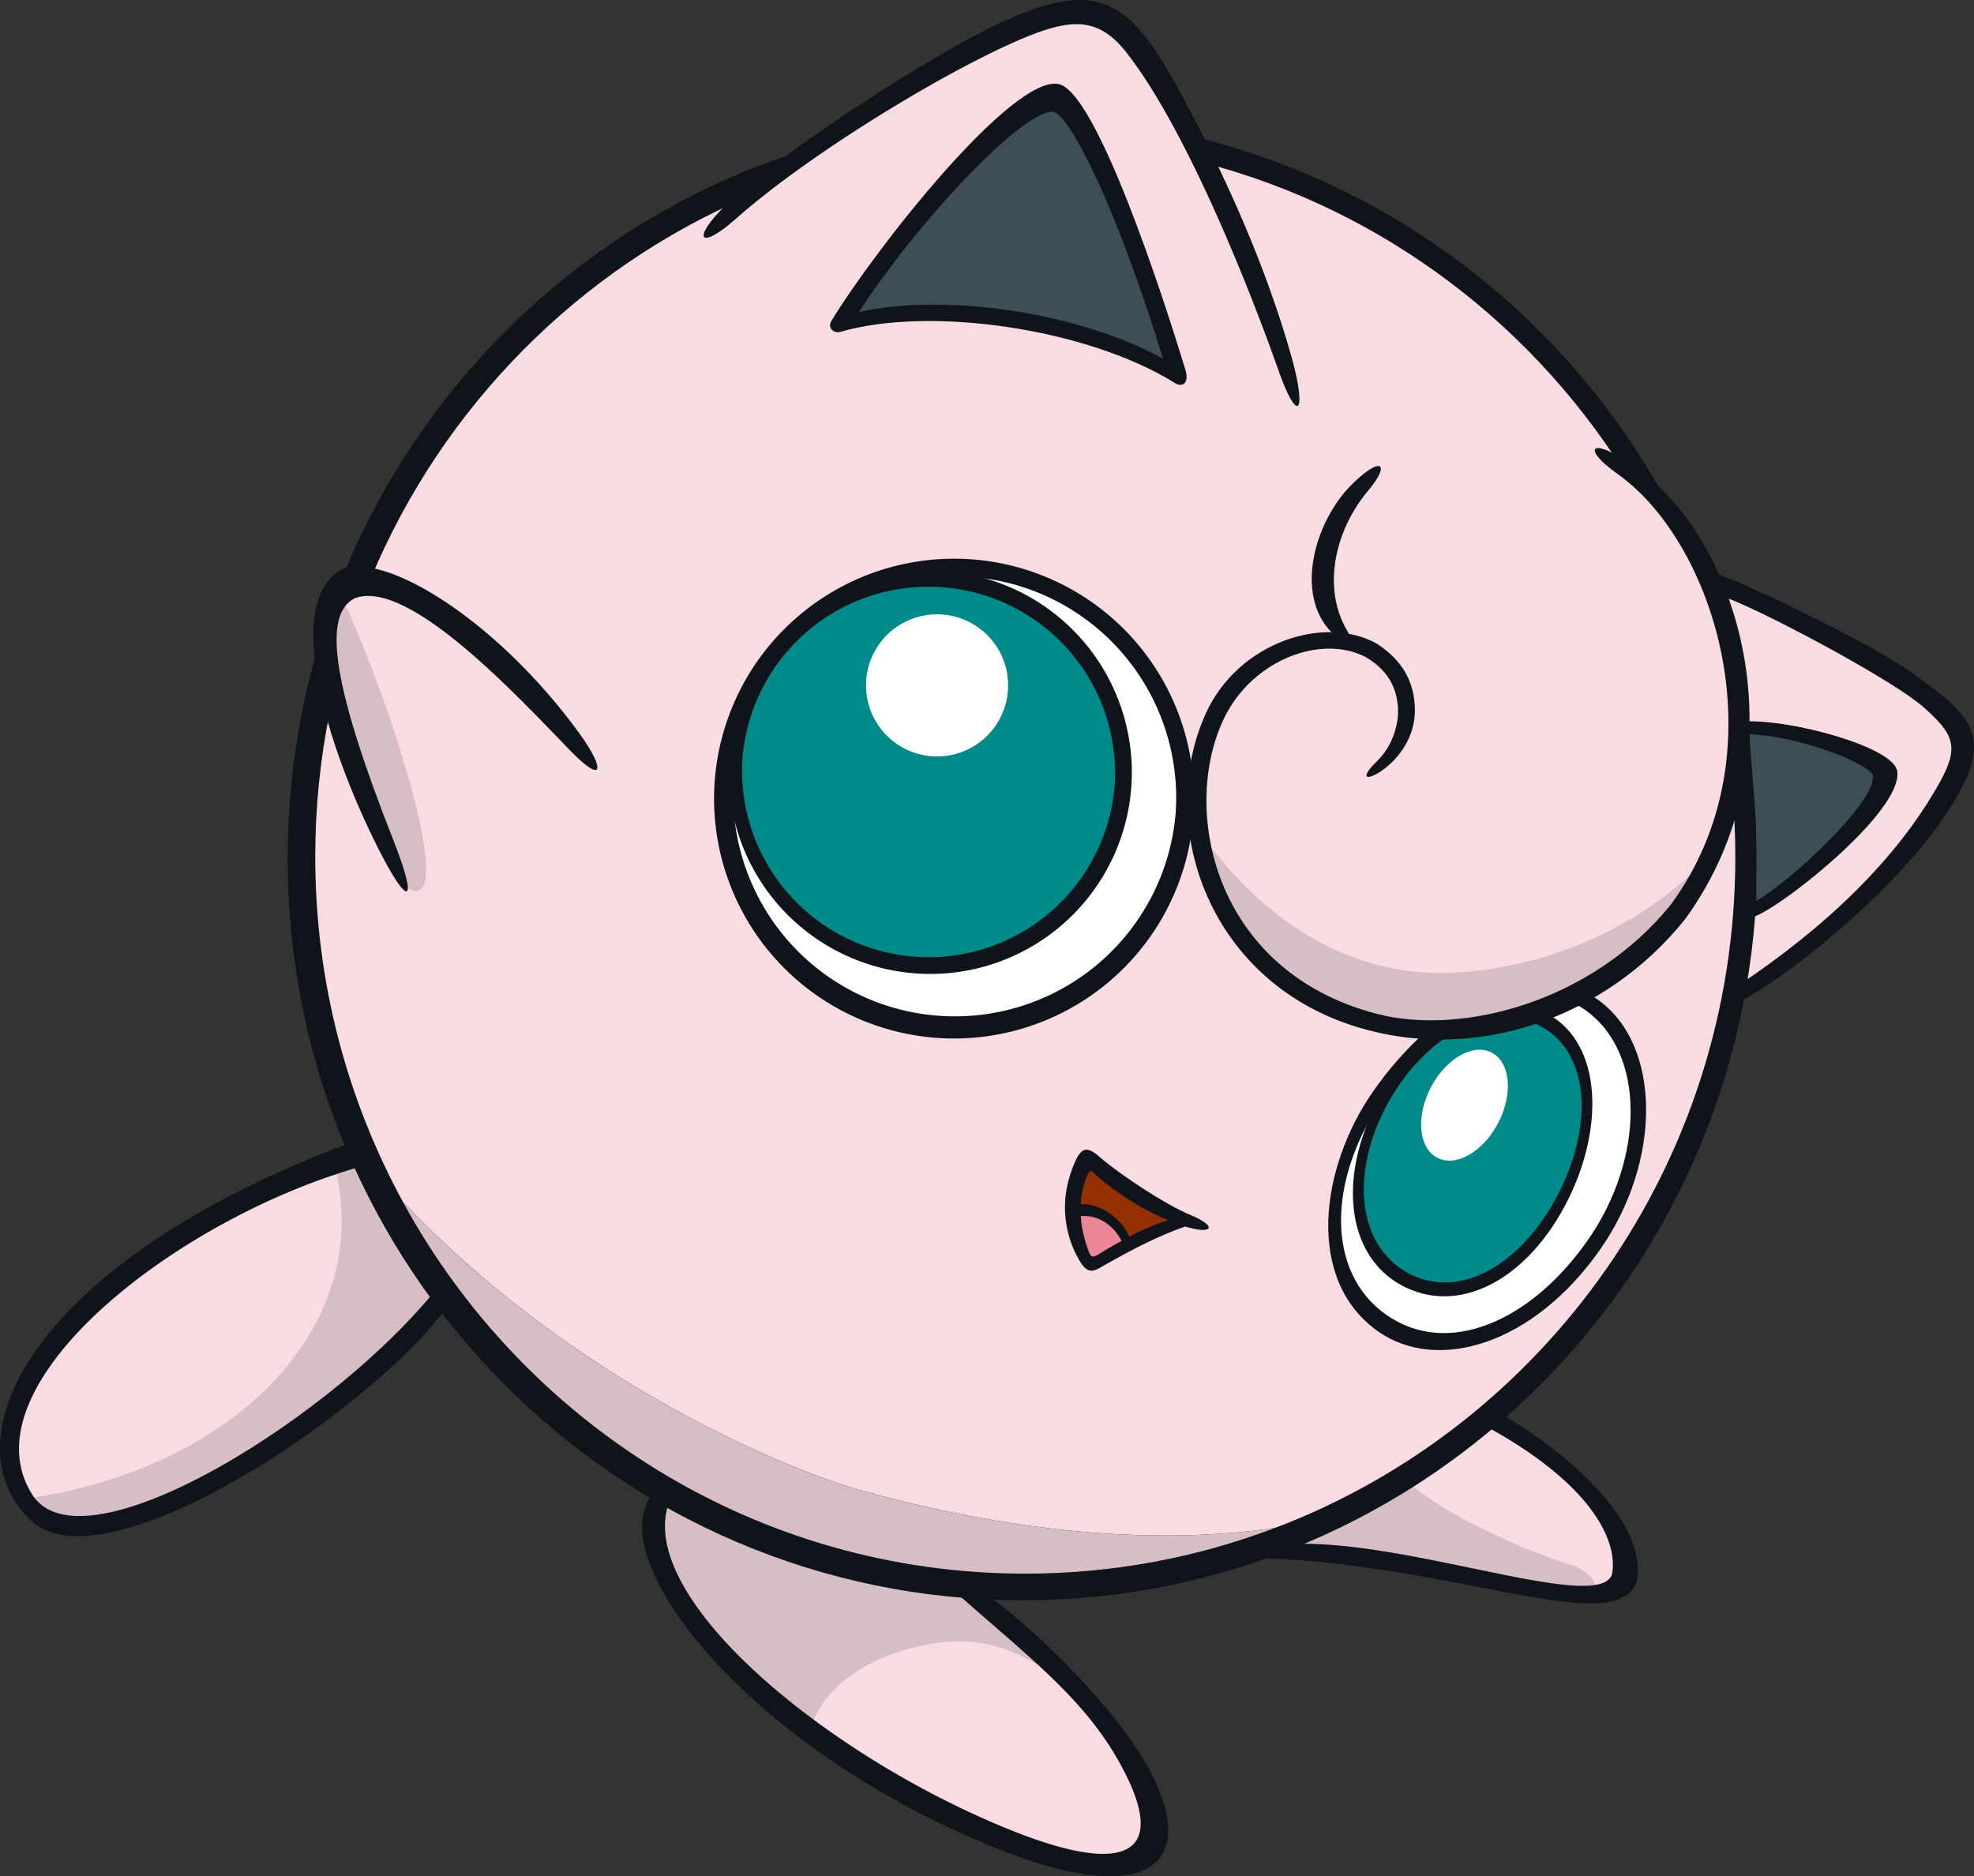
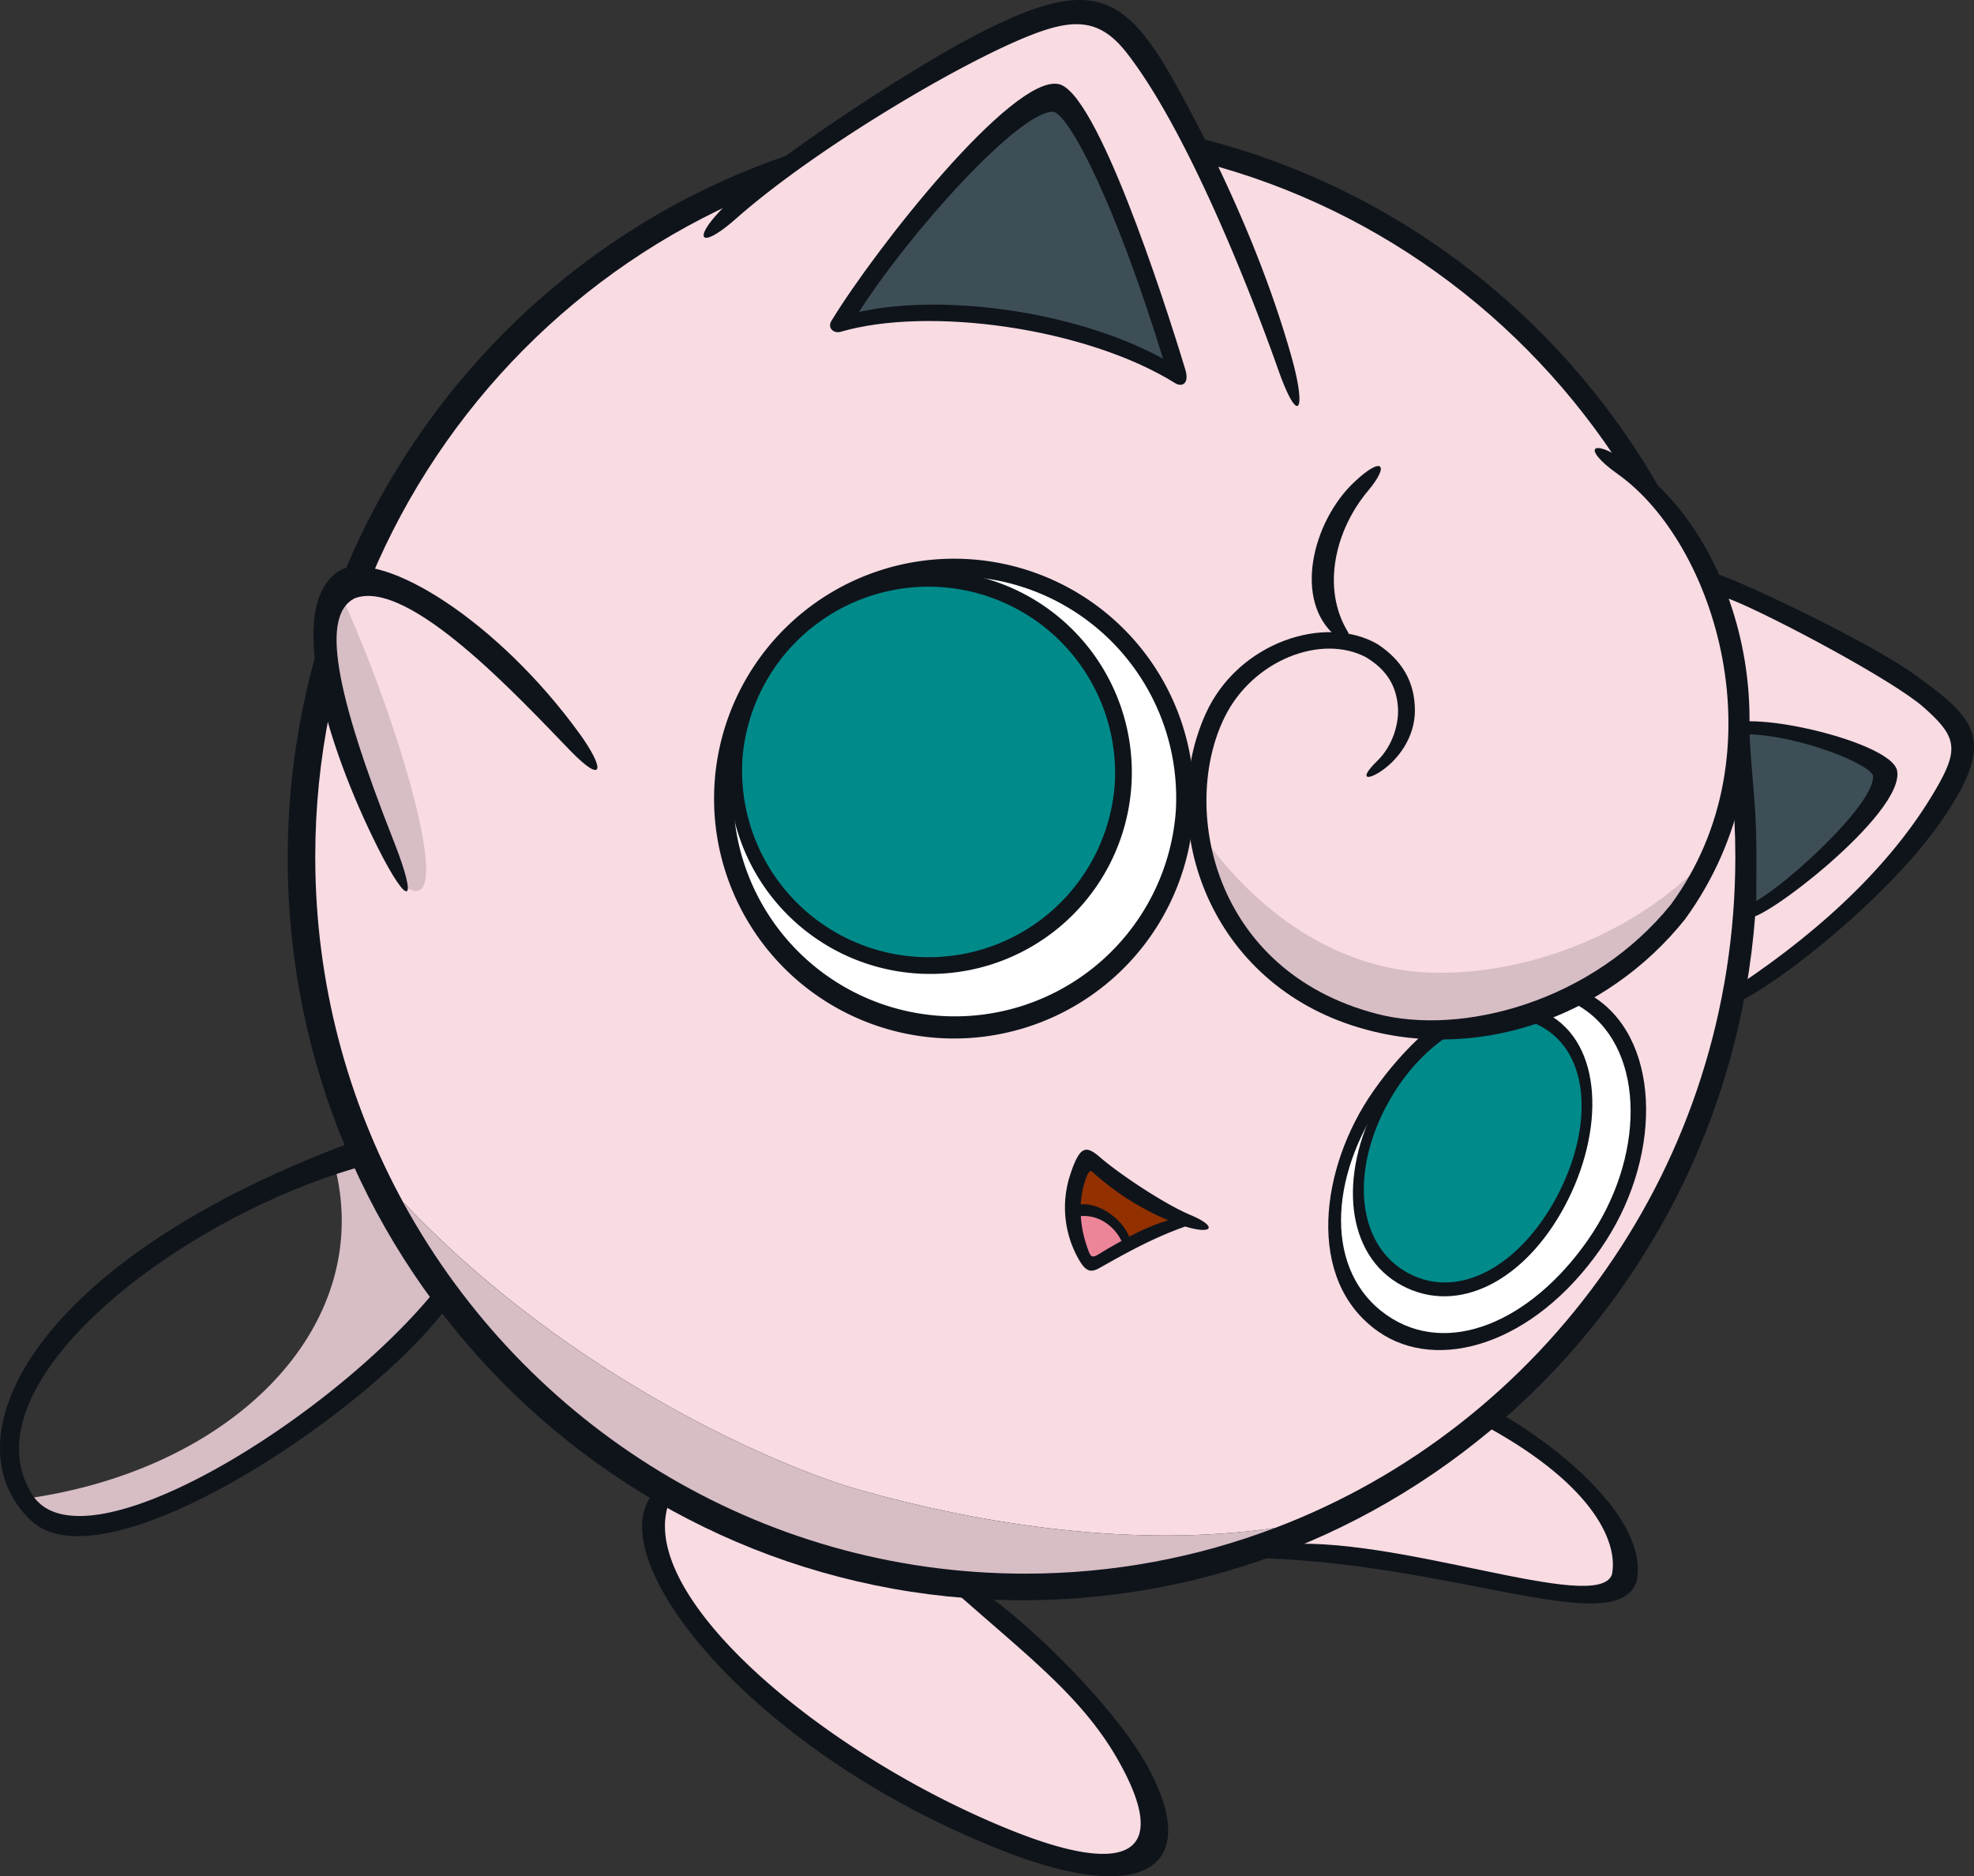
<svg xmlns="http://www.w3.org/2000/svg" version="1.1" viewBox="0 0 288.02 273.77">
  <rect x="0" y="0" width="288.02" height="273.77" fill="#333333" stroke="none" />
  <g transform="translate(14.437 -14.382)" stroke-width="4.367">
-     <path class="uuid-2999bf5b-ec37-4d0f-9bb3-7bf4e0e0b306" d="m48.883 205.44c-2.253 2.65-30.989 30.574-51.341 31.705-12.34 0.685-11.65-12.829-8.79-20.296 6.013-15.684 33.849-29.779 47.791-32.661 5.388-1.114 13.942 2.057 16.226 6.624 2.327 4.663 0 10.056-3.886 14.628" fill="#f9dbe2" />
    <path class="uuid-13b2b929-10ed-4f69-880a-05013e6ce16d" d="m52.769 190.81c-2.284-4.567-10.838-7.742-16.226-6.624a40.967 40.967 0 0 0-2.1 0.498c5.86 23.488-15.187 44.46-45.761 48.46 1.554 2.581 4.323 4.253 8.864 4 20.352-1.131 49.088-29.05 51.341-31.701 3.886-4.572 6.218-9.964 3.886-14.628" fill="#d7bdc4" />
    <path class="uuid-2999bf5b-ec37-4d0f-9bb3-7bf4e0e0b306" d="m173.26 240.06c1.681 0.353 13.519 2.175 11.484 1.886-5.445-0.777 14.244 2.305 24.339 4.454 8.052 1.716 12.292 0.743 13.196-0.34 1.716-2.057 1.026-4.969-0.515-8.052-0.982-1.965-4.602-8.253-11.824-13.2-6.511-4.458-11.611-6.139-12.855-5.314-2.057 1.371-27.081 19.885-23.824 20.566m-90.671-7.886c-0.944 6.576-2.594 9.48 3.353 17.187 14.051 18.204 52.656 41.303 65.148 36.089 11.121-4.642-10.244-29.692-24.911-39.281-25.867-2.873-43.595-13.995-43.595-13.995" fill="#f9dbe2" />
-     <path class="uuid-13b2b929-10ed-4f69-880a-05013e6ce16d" d="m172 239.67c2.764-2.987 19.221-8.86 19.221-8.86 5.314 4.799 17.492 10.065 23.308 11.824 3.458 1.048 5.257 3.943 2.284 4.624-2.969 0.69-32.679-5.484-38.163-6.17-1.371-0.17-7.576-0.427-6.655-1.424m-89.4-7.489c-1.943 0.165-2.598 5.157-2.271 7.711 1.279 9.938 20.003 25.64 23.483 26.566 2.397-6.685 9.082-10.453 16.453-11.999 10.331-2.161 15.597 2.397 18.855 4.113 3.257 1.716-8.593-11.134-13.567-13.361-12.405-0.756-29.064-5.428-42.958-13.034" fill="#d7bdc4" />
    <path class="uuid-2999bf5b-ec37-4d0f-9bb3-7bf4e0e0b306" d="m237.88 100.66c1.974-1.969 19.195 7.654 25.483 12.113 4.096 2.904 8.541 6.467 8.912 10.056 0.345 3.31-4.567 10.737-8.567 15.654-5.886 7.231-19.654 20.226-22.854 20.684-3.196 0.454-0.926-19.662-0.69-21.828 1.947-17.483-3.31-35.648-2.284-36.679" fill="#f9dbe2" />
    <path class="uuid-68237960-e5fe-44c3-ba70-53fa2086e26e" d="m27.539 139.63c0 59.782 48.01 108.25 107.23 108.25 59.219 0 107.2-48.464 107.2-108.25 0-59.782-47.984-108.24-107.2-108.24-59.219 0-107.23 48.459-107.23 108.24" fill="#0f141b" />
    <path class="uuid-2999bf5b-ec37-4d0f-9bb3-7bf4e0e0b306" d="m238.76 139.41c0-57.765-46.368-104.6-103.59-104.6-57.219 0-103.61 46.831-103.61 104.6 0 18.401 4.725 35.683 12.99 50.704l-0.043-0.21c24.68 26.051 55.717 38.823 66.275 41.818 18.252 5.183 40.499 8.576 60.834 5.602 39.229-14.89 67.144-53.105 67.144-97.915" fill="#f9dbe2" />
    <path class="uuid-13b2b929-10ed-4f69-880a-05013e6ce16d" d="m110.77 231.72c-10.558-3-41.591-15.767-66.275-41.818l0.048 0.21c17.676 32.133 51.625 53.887 90.618 53.887 12.829 0 25.103-2.371 36.443-6.676-20.335 2.974-42.582-0.419-60.834-5.602" fill="#d7bdc4" />
    <path class="uuid-68237960-e5fe-44c3-ba70-53fa2086e26e" d="m185.91 173.63c9.148-13.113 22.824-20.335 32.67-13.466 9.48 6.606 9.449 23.653 0.493 36.478-9.781 14.008-23.797 18.042-32.386 12.047-10.72-7.484-8.524-23.963-0.777-35.054" fill="#0f141b" />
    <path class="uuid-71baa9a1-29bc-4507-968b-5a0c742964d6" d="m187.52 174.46c8.296-11.894 20.348-18.981 29.277-12.746 8.934 6.231 8.746 21.719 0.441 33.618-8.301 11.89-20.444 17.16-29.369 10.925-8.934-6.236-8.654-19.903-0.35-31.797" fill="#fff" />
    <path class="uuid-68237960-e5fe-44c3-ba70-53fa2086e26e" d="m186.62 175.05c5.834-10.912 16.488-17.152 24.679-12.768 8.196 4.38 8.406 17.173 2.572 28.085-5.842 10.916-15.562 15.973-23.758 11.589-8.191-4.384-9.331-15.995-3.493-26.906" fill="#0f141b" />
    <path class="uuid-0b6059fa-3d7a-4ca6-82df-301067ef5bf3" d="m187.88 175.7c5.305-9.916 14.99-15.593 22.439-11.606 7.449 3.982 7.668 15.038 2.362 24.963-5.31 9.925-14.174 15.086-21.623 11.108-7.449-3.987-8.484-14.54-3.179-24.466" fill="#008a8a" />
    <path class="uuid-68237960-e5fe-44c3-ba70-53fa2086e26e" d="m238.2 101.9c-5.144-2.057-6.615-1.607-6.152-3.057 0.685-2.17 3.589-0.886 4.89-0.414 4.087 1.48 21.3 9.624 27.736 14.217 9.336 6.663 12.222 9.659 4.384 21.186-7.764 11.427-24.404 24.422-30.094 26.85-0.437 0.188-0.266-2.183 0.228-2.511 12.789-8.532 23.19-18.479 29.365-29.587 2.882-5.2 2.166-7.021-2.301-10.982-4.463-3.952-22.099-13.327-28.05-15.706" fill="#0f141b" />
    <path class="uuid-2999bf5b-ec37-4d0f-9bb3-7bf4e0e0b306" d="m174.12 77.464c2.284-9.825-16.23-48.215-22.854-56.446-2.76-3.424-7.17-6.532-15.082-3.196-13.025 5.484-41.368 22.854-47.538 31.993-3.157 4.676 22.391 19.815 37.936 25.369 12.798 4.567 45.8 9.724 47.534 2.284" fill="#f9dbe2" />
    <path d="m155.98 193.23c0.899-0.437 1.851-1.069 0.31-1.93-3.205-1.782-8.519-4.895-10.711-6.685-1.886-1.536-2.672 1.196-2.912 2.402-0.602 3-0.515 8.654 1.196 10.969 1.284 1.734 2.144 0.685 3.057 0.228 2.301-1.149 7.056-4 9.06-4.987" fill="#ed8599" />
    <path class="uuid-68237960-e5fe-44c3-ba70-53fa2086e26e" d="m92.985 46.256c-5.489 4.86-6.515 2.934-1.55-1.913 7.51-7.336 27.758-20.383 37.185-25.195 16.396-8.349 21.182-5.79 28.828 8.135 5.532 10.074 12.278 24.099 16.497 38.967 2.314 8.143 1.104 10.48-1.843 2.179-4.393-12.449-13.466-35.185-22.112-46.289-3.825-4.925-7.511-5.17-13.934-2.663-10.589 4.135-31.819 16.828-43.071 26.784m-3.161 82.392a35.019 35.019 0 0 1 37.198-32.675 34.984 34.984 0 0 1 32.679 37.172 35.011 35.011 0 0 1-37.185 32.692 35.002 35.002 0 0 1-32.692-37.189m-8.951 103.62c1.096-1.271 2.742 0.302 2.511 0.838-5.93 13.593 22.178 37.264 49.643 48.302 17.165 6.912 23.501 3.528 15.61-10.314-5.393-9.449-13.755-15.536-24.841-25.448-0.795-0.711 2.655-0.586 3.624 0 7.065 4.257 20.732 17.532 25.666 26.631 7.772 14.34-0.205 20.291-20.872 12.274-37.124-14.414-59.341-42.875-51.337-52.28" fill="#0f141b" />
    <path class="uuid-71baa9a1-29bc-4507-968b-5a0c742964d6" d="m92.587 128.73a32.325 32.325 0 0 1 34.338-30.186 32.325 32.325 0 0 1 30.186 34.338 32.334 32.334 0 0 1-64.528-4.153" fill="#fff" />
    <path class="uuid-68237960-e5fe-44c3-ba70-53fa2086e26e" d="m38.975 184.39c-27.352 7.449-58.738 31.989-48.735 48.036 7.327 11.728 44.63-11.562 59.52-30.618 1.005-1.284 3.061 0.223 2.083 1.764-9.401 14.842-50.551 43.106-61.703 32.718-12.423-11.571-0.402-37.583 46.412-55.105 2.834-0.83 3.672 2.869 2.423 3.209m52.97-59.219c1.035-16.209 15.034-28.487 31.242-27.448a29.413 29.413 0 1 1-31.247 27.448" fill="#0f141b" />
    <path class="uuid-0b6059fa-3d7a-4ca6-82df-301067ef5bf3" d="m93.902 124.93a27.23 27.23 0 0 1 54.337 3.493 27.225 27.225 0 1 1-54.337-3.493" fill="#008a8a" />
    <path class="uuid-68237960-e5fe-44c3-ba70-53fa2086e26e" d="m158.5 68.268c0.663 2.214-0.555 2.589-1.441 2.039-13.086-8.143-36.05-11.257-48.857-7.506-0.995 0.292-1.952-0.584-1.332-1.594 6.458-10.606 26.387-35.888 33.138-34.561 5.532 1.088 15.252 30.924 18.488 41.626" fill="#0f141b" />
    <path class="uuid-2999bf5b-ec37-4d0f-9bb3-7bf4e0e0b306" d="m65.34 141.45c2.498-1.629 8.685-13.252 6.17-16.457-2.511-3.196-20.924-19.68-22.627-21.025-9.825-7.772-15.995-4.113-16.222 2.742-0.157 4.803 7.541 34.277 12.34 37.251 4.799 2.974 15.086 0.918 20.339-2.511" fill="#f9dbe2" />
    <path class="uuid-13b2b929-10ed-4f69-880a-05013e6ce16d" d="m35.181 100.9c-1.559 1.249-2.441 3.319-2.524 5.821-0.162 4.803 7.541 34.277 12.34 37.251 7.441 4.345-1.768-25.771-9.82-43.071" fill="#d7bdc4" />
    <path class="uuid-68237960-e5fe-44c3-ba70-53fa2086e26e" d="m262.36 126.81c1.226 6.296-20.462 22.784-21.654 21.361-1.196-1.424-0.488-20.867-0.947-28.505 6.737-0.475 21.92 3.646 22.601 7.148m-219.34 10.322c3.62 9.196 2.201 9.938-2.341 0.908-7.572-15.073-13.754-35.657-5.375-40.526 6.318-2.816 22.841 7.41 34.788 23.867 3.821 5.284 3.585 7.589-1.332 2.515-7.393-7.624-23.636-25.278-31.469-22.208-4.864 2.48-2.961 13.379 5.729 35.447m124.45 104.55c-0.231-4e-3 0.401-0.65 0.987-0.786 1.183-0.276 2.188-0.947 3.397-1.078 16.772-1.843 46.839 10.253 48.905 4.292 0.992-5.017-3.227-13.676-19.606-22.278-0.389-0.201 1.515-2.271 2.799-1.533 10.436 5.982 22.191 16.335 20.4 24.867-3.118 8.646-27.151-3.048-56.878-3.485" fill="#0f141b" />
-     <path class="uuid-71baa9a1-29bc-4507-968b-5a0c742964d6" d="m194.31 173.1c2.188-4.24 6.174-6.537 8.895-5.131 2.729 1.406 3.161 5.982 0.974 10.222-2.192 4.24-6.174 6.532-8.899 5.126-2.725-1.406-3.161-5.982-0.969-10.222m-82.392-58.708a10.368 10.368 0 1 1 20.736 0 10.368 10.368 0 0 1-20.736 0" fill="#fff" />
    <path class="uuid-2999bf5b-ec37-4d0f-9bb3-7bf4e0e0b306" d="m226.22 85.424c4.026 3.55 12.746 18.549 13.025 31.579 0.345 15.772-6.166 30.164-15.767 37.705-9.598 7.545-30.85 15.086-44.905 6.856-13.763-8.056-22.942-27.286-17.112-40.312 5.825-13.025 17.601-14.951 23.09-12.209-9.026-4.511-7.746-18.697 0.795-25.479 11.654-9.253 29.216-8.427 40.871 1.86" fill="#f9dbe2" />
    <path class="uuid-68237960-e5fe-44c3-ba70-53fa2086e26e" d="m182.25 106.62c0.467 0.759-1.096 1.157-1.777 0.589-6.253-5.196-3.428-16.702 2.672-22.474 4.122-3.904 5.257-2.581 2.017 1.271-4.733 5.624-6.869 14.174-2.908 20.619" fill="#0f141b" />
    <path class="uuid-13b2b929-10ed-4f69-880a-05013e6ce16d" d="m161.39 136.88c0.573 7.541 4.305 25.562 31.12 28.155 16.457 1.589 36.866-10.563 40.525-23.815-9.829 9.598-24.911 15.54-38.853 15.082-10.711-0.353-22.854-5.943-32.792-19.427" fill="#d7bdc4" />
    <path class="uuid-68237960-e5fe-44c3-ba70-53fa2086e26e" d="m187.24 126.79c-2.131 1.489-3.559 1.38-0.703-1.406 2.249-2.192 3.174-5.458 2.991-7.855-0.231-3.026-1.576-5.397-4.677-7.257-6.593-3.445-16.519 0.493-20.584 8.711-6.537 13.178-1.821 37.072 22.164 43.329 12.427 3.244 31.465-1.742 42.936-15.96 16.113-21.959 6.506-52.704-7.798-62.821-5.419-3.834-4.021-5.711 2.751-0.894 15.475 11.012 24.326 42.141 7.109 65.869-11.502 14.401-30.845 21.33-48.652 15.479-21.178-6.96-28.496-29.5-21.304-45.442 4.751-10.532 17.527-14.562 25.094-10.165 3.528 2.332 5.432 5.445 5.441 9.672 0 3.947-2.445 7.117-4.773 8.742" fill="#0f141b" />
    <path d="m142.56 190.59c-2.31-0.289-0.132-8.484 4.244-5.271 4.371 3.214 9.641 6.17 10.667 7.069-1.672 1.414-6.427 3.214-7.196 3.729-0.772-2.057-4.628-5.139-7.711-5.528" fill="#923000" />
    <path class="uuid-68237960-e5fe-44c3-ba70-53fa2086e26e" d="m142.87 197.98c1.157 2.1 1.899 2.118 3.253 1.345 4.122-2.336 7.899-4.393 12.37-5.978 4.039 1.228 4.755 0 0.825-1.655-4.126-1.734-10.698-6.235-13.178-8.384-2.126-1.847-3.009-1.834-4.441 2.528a15.283 15.283 0 0 0 1.17 12.143m1.122-11.584c0.165-0.437 0.467-1.327 0.873-1.101a39.067 39.067 0 0 0 11.139 7.139 31.98 31.98 0 0 0-6.026 2.598c-1.624 0.881-3.043 1.694-3.816 2.183-1.14 0.729-1.393 0.685-1.742-0.223-1.441-3.725-1.558-7.502-0.424-10.598" fill="#0f141b" />
    <path class="uuid-68237960-e5fe-44c3-ba70-53fa2086e26e" d="m142.83 190.19c-0.594 0.132-0.48 1.76 0.116 1.672 3.131-0.441 5.834 1.851 6.676 4.65 0.132 0.414 1.018-0.48 0.934-0.908-0.594-2.974-4.681-6.074-7.733-5.419" fill="#0f141b" />
    <path class="uuid-561c4dc4-a2a7-4d46-a825-316a6f8e3578" d="m155.24 66.718c-8.755-4.829-21.61-7.89-33.469-7.89-4.008 0-7.724 0.366-10.881 1.074 7.825-12.148 23.378-29.212 28.26-29.212 0.05 0 0.099 0 0.165 0.013 2.419 0.703 9.082 13.632 15.934 36.011m86.57 79.13c-0.017-4.34 0.149-8.96-0.228-14.082-0.276-3.812-0.658-7.41-0.746-10.244 7.227 0.279 17.108 4.144 17.977 5.965 0.685 3.707-11.912 15.431-17.003 18.361" fill="#3e4e57" />
  </g>
</svg>